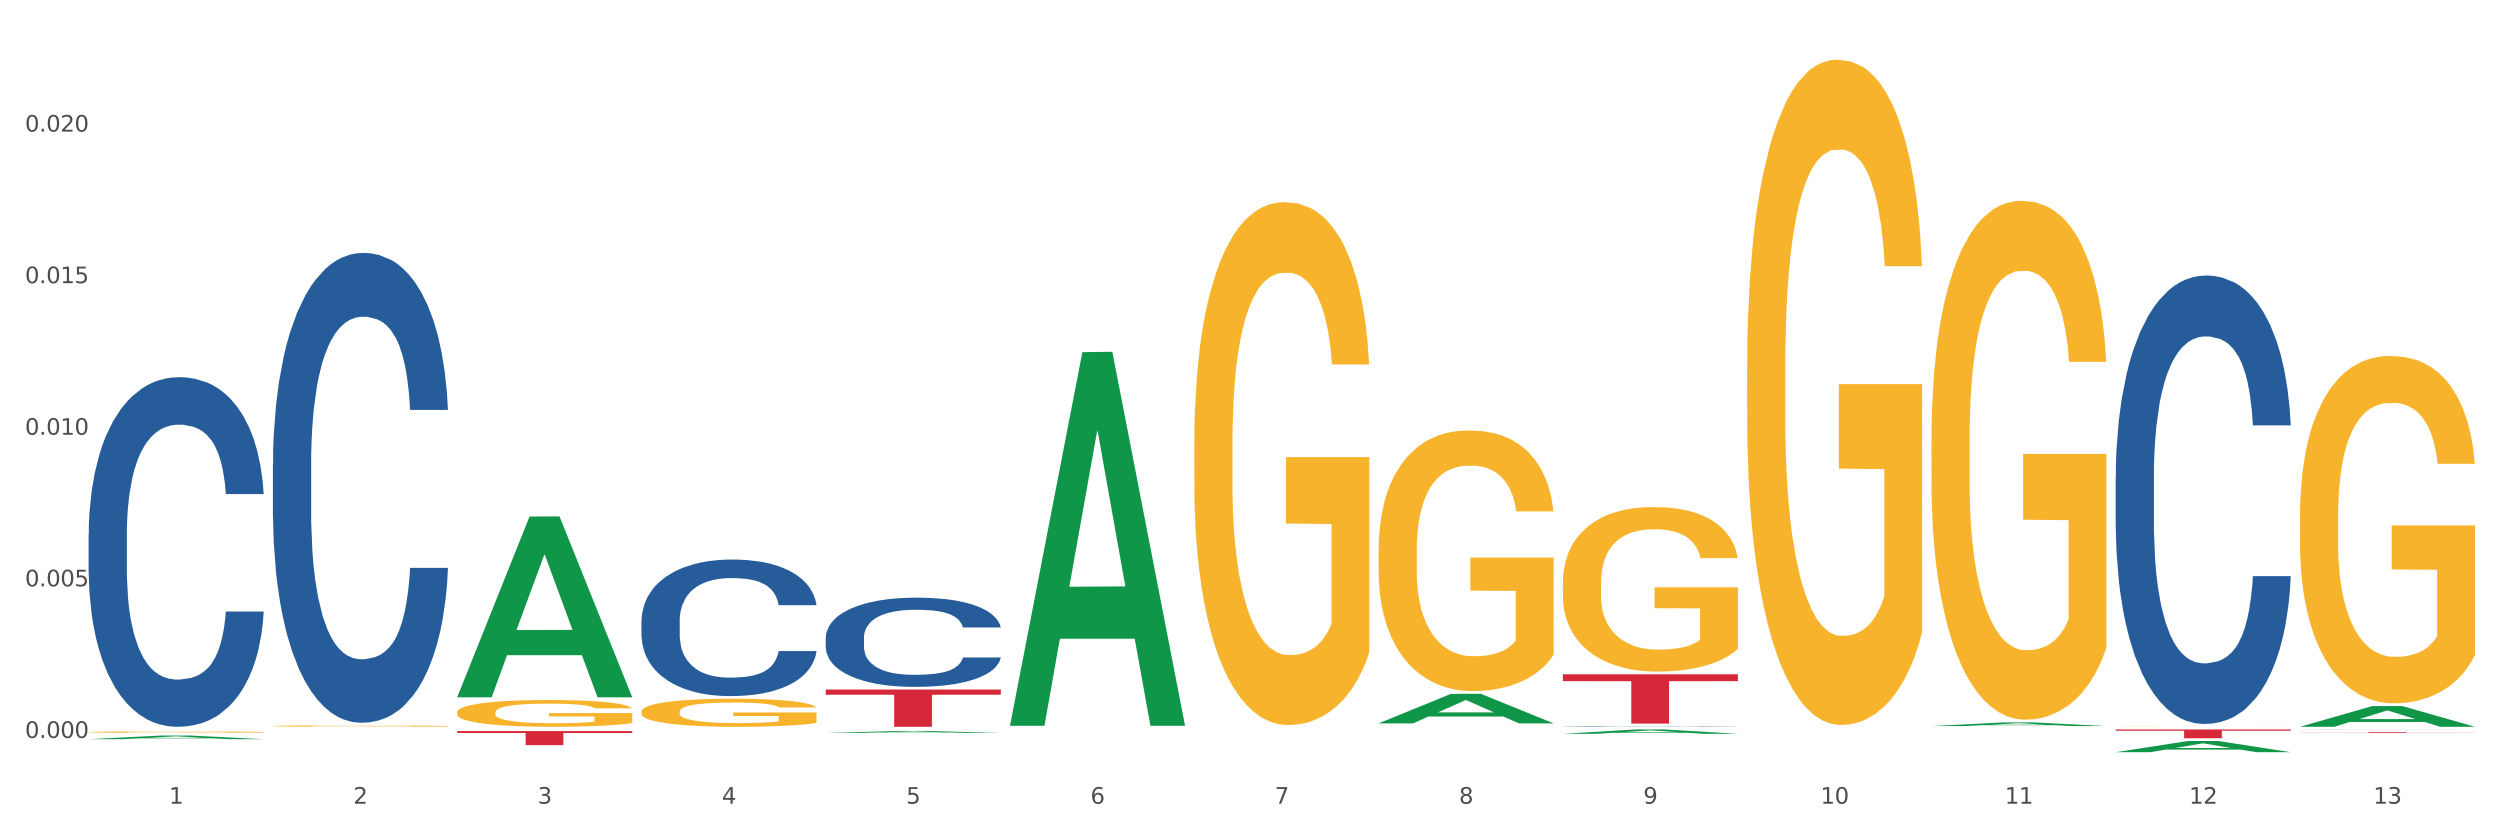
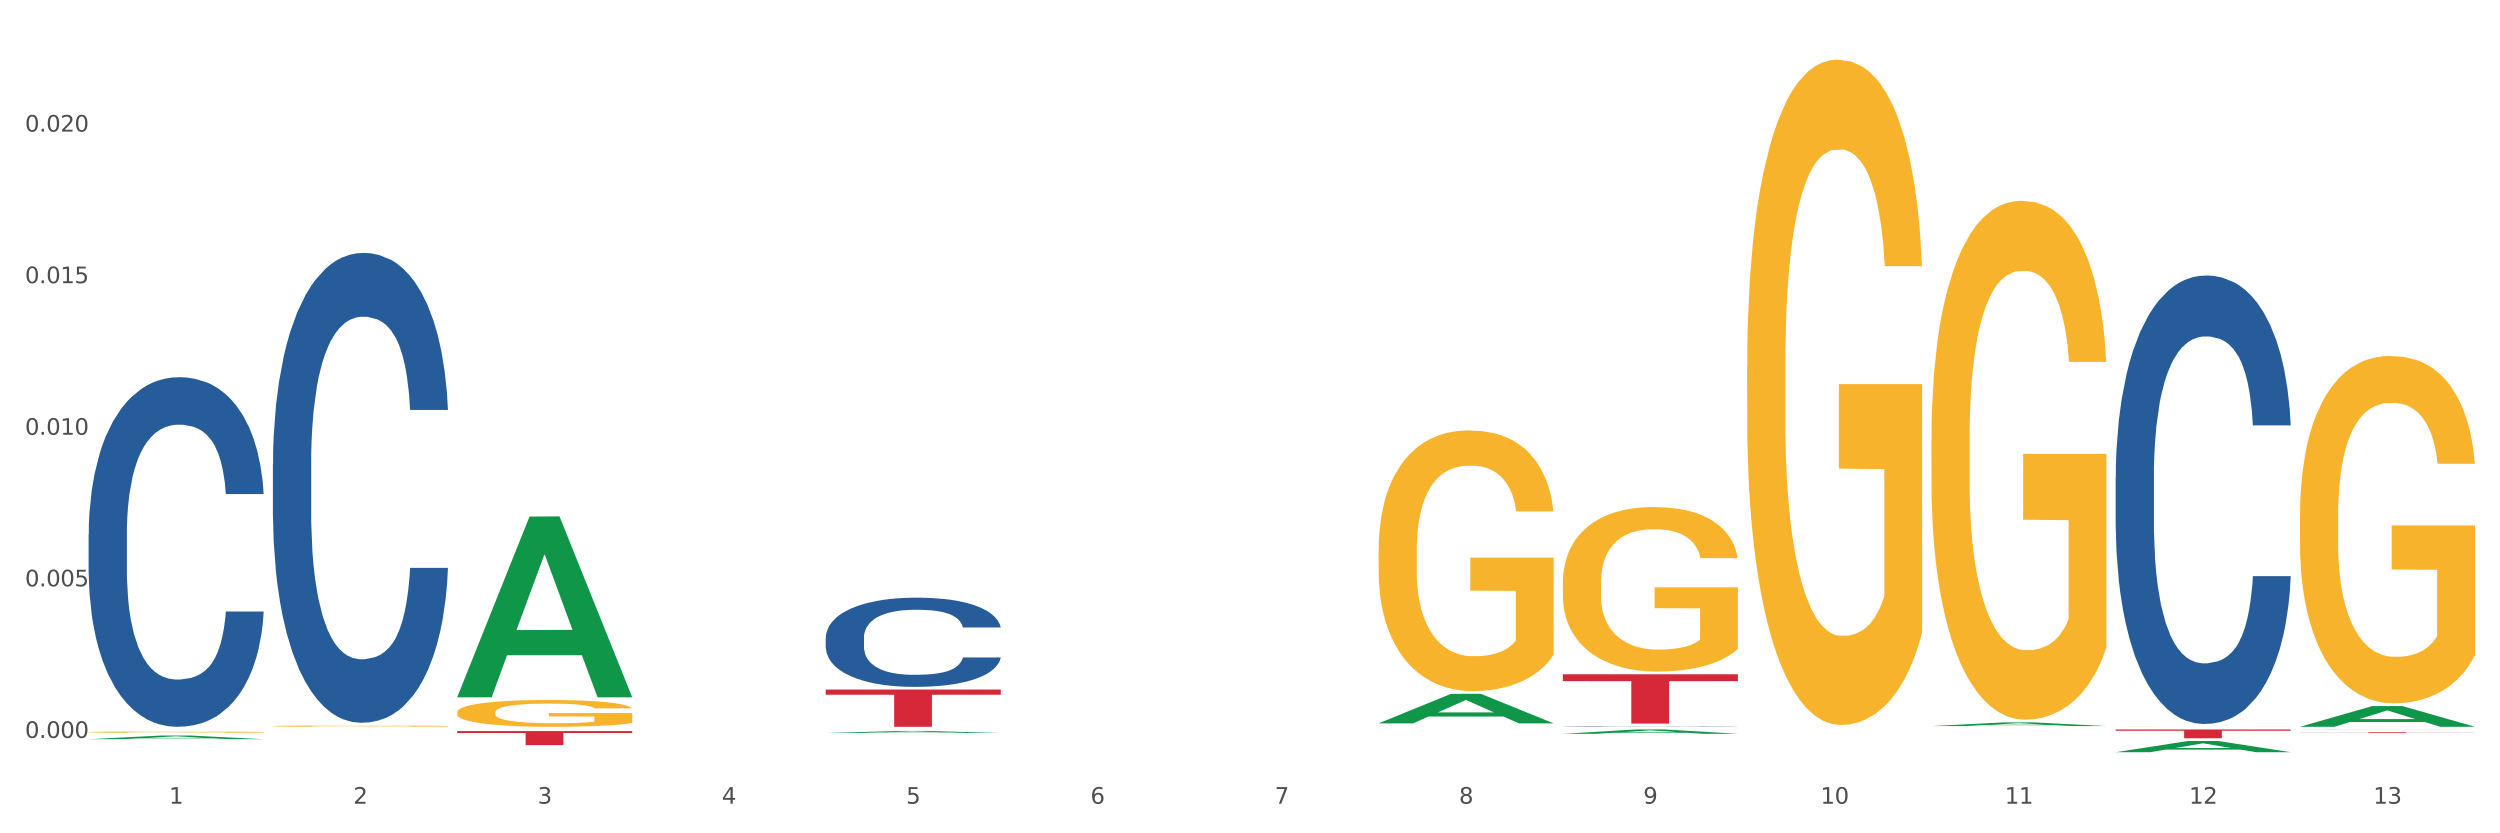
<svg xmlns="http://www.w3.org/2000/svg" xmlns:xlink="http://www.w3.org/1999/xlink" width="1080pt" height="360pt" viewBox="0 0 1080 360" version="1.1">
  <rect x="0" y="0" width="1080" height="360" fill="#333333" stroke="none" />
  <defs>
    <style type="text/css">*{stroke-linejoin: round; stroke-linecap: butt}</style>
  </defs>
  <g id="figure_1">
    <g id="patch_1">
      <path d="M 0 360  L 1080 360  L 1080 0  L 0 0  z " style="fill: #ffffff; stroke: #ffffff; stroke-linejoin: miter" />
    </g>
    <g id="axes_1">
      <g id="matplotlib.axis_1">
        <g id="xtick_1">
          <g id="text_1">
            <g style="fill: #4d4d4d" transform="translate(73.043 347.204) scale(0.096 -0.096)">
              <defs>
                <path id="DejaVuSans-31" d="M 794 531  L 1825 531  L 1825 4091  L 703 3866  L 703 4441  L 1819 4666  L 2450 4666  L 2450 531  L 3481 531  L 3481 0  L 794 0  L 794 531  z " transform="scale(0.016)" />
              </defs>
              <use xlink:href="#DejaVuSans-31" />
            </g>
          </g>
        </g>
        <g id="xtick_2">
          <g id="text_2">
            <g style="fill: #4d4d4d" transform="translate(152.65 347.204) scale(0.096 -0.096)">
              <defs>
                <path id="DejaVuSans-32" d="M 1228 531  L 3431 531  L 3431 0  L 469 0  L 469 531  Q 828 903 1448 1529  Q 2069 2156 2228 2338  Q 2531 2678 2651 2914  Q 2772 3150 2772 3378  Q 2772 3750 2511 3984  Q 2250 4219 1831 4219  Q 1534 4219 1204 4116  Q 875 4013 500 3803  L 500 4441  Q 881 4594 1212 4672  Q 1544 4750 1819 4750  Q 2544 4750 2975 4387  Q 3406 4025 3406 3419  Q 3406 3131 3298 2873  Q 3191 2616 2906 2266  Q 2828 2175 2409 1742  Q 1991 1309 1228 531  z " transform="scale(0.016)" />
              </defs>
              <use xlink:href="#DejaVuSans-32" />
            </g>
          </g>
        </g>
        <g id="xtick_3">
          <g id="text_3">
            <g style="fill: #4d4d4d" transform="translate(232.258 347.204) scale(0.096 -0.096)">
              <defs>
                <path id="DejaVuSans-33" d="M 2597 2516  Q 3050 2419 3304 2112  Q 3559 1806 3559 1356  Q 3559 666 3084 287  Q 2609 -91 1734 -91  Q 1441 -91 1130 -33  Q 819 25 488 141  L 488 750  Q 750 597 1062 519  Q 1375 441 1716 441  Q 2309 441 2620 675  Q 2931 909 2931 1356  Q 2931 1769 2642 2001  Q 2353 2234 1838 2234  L 1294 2234  L 1294 2753  L 1863 2753  Q 2328 2753 2575 2939  Q 2822 3125 2822 3475  Q 2822 3834 2567 4026  Q 2313 4219 1838 4219  Q 1578 4219 1281 4162  Q 984 4106 628 3988  L 628 4550  Q 988 4650 1302 4700  Q 1616 4750 1894 4750  Q 2613 4750 3031 4423  Q 3450 4097 3450 3541  Q 3450 3153 3228 2886  Q 3006 2619 2597 2516  z " transform="scale(0.016)" />
              </defs>
              <use xlink:href="#DejaVuSans-33" />
            </g>
          </g>
        </g>
        <g id="xtick_4">
          <g id="text_4">
            <g style="fill: #4d4d4d" transform="translate(311.865 347.204) scale(0.096 -0.096)">
              <defs>
                <path id="DejaVuSans-34" d="M 2419 4116  L 825 1625  L 2419 1625  L 2419 4116  z M 2253 4666  L 3047 4666  L 3047 1625  L 3713 1625  L 3713 1100  L 3047 1100  L 3047 0  L 2419 0  L 2419 1100  L 313 1100  L 313 1709  L 2253 4666  z " transform="scale(0.016)" />
              </defs>
              <use xlink:href="#DejaVuSans-34" />
            </g>
          </g>
        </g>
        <g id="xtick_5">
          <g id="text_5">
            <g style="fill: #4d4d4d" transform="translate(391.473 347.204) scale(0.096 -0.096)">
              <defs>
                <path id="DejaVuSans-35" d="M 691 4666  L 3169 4666  L 3169 4134  L 1269 4134  L 1269 2991  Q 1406 3038 1543 3061  Q 1681 3084 1819 3084  Q 2600 3084 3056 2656  Q 3513 2228 3513 1497  Q 3513 744 3044 326  Q 2575 -91 1722 -91  Q 1428 -91 1123 -41  Q 819 9 494 109  L 494 744  Q 775 591 1075 516  Q 1375 441 1709 441  Q 2250 441 2565 725  Q 2881 1009 2881 1497  Q 2881 1984 2565 2268  Q 2250 2553 1709 2553  Q 1456 2553 1204 2497  Q 953 2441 691 2322  L 691 4666  z " transform="scale(0.016)" />
              </defs>
              <use xlink:href="#DejaVuSans-35" />
            </g>
          </g>
        </g>
        <g id="xtick_6">
          <g id="text_6">
            <g style="fill: #4d4d4d" transform="translate(471.08 347.204) scale(0.096 -0.096)">
              <defs>
                <path id="DejaVuSans-36" d="M 2113 2584  Q 1688 2584 1439 2293  Q 1191 2003 1191 1497  Q 1191 994 1439 701  Q 1688 409 2113 409  Q 2538 409 2786 701  Q 3034 994 3034 1497  Q 3034 2003 2786 2293  Q 2538 2584 2113 2584  z M 3366 4563  L 3366 3988  Q 3128 4100 2886 4159  Q 2644 4219 2406 4219  Q 1781 4219 1451 3797  Q 1122 3375 1075 2522  Q 1259 2794 1537 2939  Q 1816 3084 2150 3084  Q 2853 3084 3261 2657  Q 3669 2231 3669 1497  Q 3669 778 3244 343  Q 2819 -91 2113 -91  Q 1303 -91 875 529  Q 447 1150 447 2328  Q 447 3434 972 4092  Q 1497 4750 2381 4750  Q 2619 4750 2861 4703  Q 3103 4656 3366 4563  z " transform="scale(0.016)" />
              </defs>
              <use xlink:href="#DejaVuSans-36" />
            </g>
          </g>
        </g>
        <g id="xtick_7">
          <g id="text_7">
            <g style="fill: #4d4d4d" transform="translate(550.688 347.204) scale(0.096 -0.096)">
              <defs>
                <path id="DejaVuSans-37" d="M 525 4666  L 3525 4666  L 3525 4397  L 1831 0  L 1172 0  L 2766 4134  L 525 4134  L 525 4666  z " transform="scale(0.016)" />
              </defs>
              <use xlink:href="#DejaVuSans-37" />
            </g>
          </g>
        </g>
        <g id="xtick_8">
          <g id="text_8">
            <g style="fill: #4d4d4d" transform="translate(630.295 347.204) scale(0.096 -0.096)">
              <defs>
                <path id="DejaVuSans-38" d="M 2034 2216  Q 1584 2216 1326 1975  Q 1069 1734 1069 1313  Q 1069 891 1326 650  Q 1584 409 2034 409  Q 2484 409 2743 651  Q 3003 894 3003 1313  Q 3003 1734 2745 1975  Q 2488 2216 2034 2216  z M 1403 2484  Q 997 2584 770 2862  Q 544 3141 544 3541  Q 544 4100 942 4425  Q 1341 4750 2034 4750  Q 2731 4750 3128 4425  Q 3525 4100 3525 3541  Q 3525 3141 3298 2862  Q 3072 2584 2669 2484  Q 3125 2378 3379 2068  Q 3634 1759 3634 1313  Q 3634 634 3220 271  Q 2806 -91 2034 -91  Q 1263 -91 848 271  Q 434 634 434 1313  Q 434 1759 690 2068  Q 947 2378 1403 2484  z M 1172 3481  Q 1172 3119 1398 2916  Q 1625 2713 2034 2713  Q 2441 2713 2670 2916  Q 2900 3119 2900 3481  Q 2900 3844 2670 4047  Q 2441 4250 2034 4250  Q 1625 4250 1398 4047  Q 1172 3844 1172 3481  z " transform="scale(0.016)" />
              </defs>
              <use xlink:href="#DejaVuSans-38" />
            </g>
          </g>
        </g>
        <g id="xtick_9">
          <g id="text_9">
            <g style="fill: #4d4d4d" transform="translate(709.902 347.204) scale(0.096 -0.096)">
              <defs>
                <path id="DejaVuSans-39" d="M 703 97  L 703 672  Q 941 559 1184 500  Q 1428 441 1663 441  Q 2288 441 2617 861  Q 2947 1281 2994 2138  Q 2813 1869 2534 1725  Q 2256 1581 1919 1581  Q 1219 1581 811 2004  Q 403 2428 403 3163  Q 403 3881 828 4315  Q 1253 4750 1959 4750  Q 2769 4750 3195 4129  Q 3622 3509 3622 2328  Q 3622 1225 3098 567  Q 2575 -91 1691 -91  Q 1453 -91 1209 -44  Q 966 3 703 97  z M 1959 2075  Q 2384 2075 2632 2365  Q 2881 2656 2881 3163  Q 2881 3666 2632 3958  Q 2384 4250 1959 4250  Q 1534 4250 1286 3958  Q 1038 3666 1038 3163  Q 1038 2656 1286 2365  Q 1534 2075 1959 2075  z " transform="scale(0.016)" />
              </defs>
              <use xlink:href="#DejaVuSans-39" />
            </g>
          </g>
        </g>
        <g id="xtick_10">
          <g id="text_10">
            <g style="fill: #4d4d4d" transform="translate(786.456 347.204) scale(0.096 -0.096)">
              <defs>
                <path id="DejaVuSans-30" d="M 2034 4250  Q 1547 4250 1301 3770  Q 1056 3291 1056 2328  Q 1056 1369 1301 889  Q 1547 409 2034 409  Q 2525 409 2770 889  Q 3016 1369 3016 2328  Q 3016 3291 2770 3770  Q 2525 4250 2034 4250  z M 2034 4750  Q 2819 4750 3233 4129  Q 3647 3509 3647 2328  Q 3647 1150 3233 529  Q 2819 -91 2034 -91  Q 1250 -91 836 529  Q 422 1150 422 2328  Q 422 3509 836 4129  Q 1250 4750 2034 4750  z " transform="scale(0.016)" />
              </defs>
              <use xlink:href="#DejaVuSans-31" />
              <use xlink:href="#DejaVuSans-30" transform="translate(63.623 0)" />
            </g>
          </g>
        </g>
        <g id="xtick_11">
          <g id="text_11">
            <g style="fill: #4d4d4d" transform="translate(866.063 347.204) scale(0.096 -0.096)">
              <use xlink:href="#DejaVuSans-31" />
              <use xlink:href="#DejaVuSans-31" transform="translate(63.623 0)" />
            </g>
          </g>
        </g>
        <g id="xtick_12">
          <g id="text_12">
            <g style="fill: #4d4d4d" transform="translate(945.671 347.204) scale(0.096 -0.096)">
              <use xlink:href="#DejaVuSans-31" />
              <use xlink:href="#DejaVuSans-32" transform="translate(63.623 0)" />
            </g>
          </g>
        </g>
        <g id="xtick_13">
          <g id="text_13">
            <g style="fill: #4d4d4d" transform="translate(1025.278 347.204) scale(0.096 -0.096)">
              <use xlink:href="#DejaVuSans-31" />
              <use xlink:href="#DejaVuSans-33" transform="translate(63.623 0)" />
            </g>
          </g>
        </g>
        <g id="xtick_14" />
        <g id="xtick_15" />
        <g id="xtick_16" />
        <g id="xtick_17" />
        <g id="xtick_18" />
        <g id="xtick_19" />
        <g id="xtick_20" />
        <g id="xtick_21" />
        <g id="xtick_22" />
        <g id="xtick_23" />
        <g id="xtick_24" />
        <g id="xtick_25" />
      </g>
      <g id="matplotlib.axis_2">
        <g id="ytick_1">
          <g id="text_14">
            <g style="fill: #4d4d4d" transform="translate(10.8 318.784) scale(0.096 -0.096)">
              <defs>
                <path id="DejaVuSans-2e" d="M 684 794  L 1344 794  L 1344 0  L 684 0  L 684 794  z " transform="scale(0.016)" />
              </defs>
              <use xlink:href="#DejaVuSans-30" />
              <use xlink:href="#DejaVuSans-2e" transform="translate(63.623 0)" />
              <use xlink:href="#DejaVuSans-30" transform="translate(95.41 0)" />
              <use xlink:href="#DejaVuSans-30" transform="translate(159.033 0)" />
              <use xlink:href="#DejaVuSans-30" transform="translate(222.656 0)" />
            </g>
          </g>
        </g>
        <g id="ytick_2">
          <g id="text_15">
            <g style="fill: #4d4d4d" transform="translate(10.8 253.301) scale(0.096 -0.096)">
              <use xlink:href="#DejaVuSans-30" />
              <use xlink:href="#DejaVuSans-2e" transform="translate(63.623 0)" />
              <use xlink:href="#DejaVuSans-30" transform="translate(95.41 0)" />
              <use xlink:href="#DejaVuSans-30" transform="translate(159.033 0)" />
              <use xlink:href="#DejaVuSans-35" transform="translate(222.656 0)" />
            </g>
          </g>
        </g>
        <g id="ytick_3">
          <g id="text_16">
            <g style="fill: #4d4d4d" transform="translate(10.8 187.818) scale(0.096 -0.096)">
              <use xlink:href="#DejaVuSans-30" />
              <use xlink:href="#DejaVuSans-2e" transform="translate(63.623 0)" />
              <use xlink:href="#DejaVuSans-30" transform="translate(95.41 0)" />
              <use xlink:href="#DejaVuSans-31" transform="translate(159.033 0)" />
              <use xlink:href="#DejaVuSans-30" transform="translate(222.656 0)" />
            </g>
          </g>
        </g>
        <g id="ytick_4">
          <g id="text_17">
            <g style="fill: #4d4d4d" transform="translate(10.8 122.335) scale(0.096 -0.096)">
              <use xlink:href="#DejaVuSans-30" />
              <use xlink:href="#DejaVuSans-2e" transform="translate(63.623 0)" />
              <use xlink:href="#DejaVuSans-30" transform="translate(95.41 0)" />
              <use xlink:href="#DejaVuSans-31" transform="translate(159.033 0)" />
              <use xlink:href="#DejaVuSans-35" transform="translate(222.656 0)" />
            </g>
          </g>
        </g>
        <g id="ytick_5">
          <g id="text_18">
            <g style="fill: #4d4d4d" transform="translate(10.8 56.853) scale(0.096 -0.096)">
              <use xlink:href="#DejaVuSans-30" />
              <use xlink:href="#DejaVuSans-2e" transform="translate(63.623 0)" />
              <use xlink:href="#DejaVuSans-30" transform="translate(95.41 0)" />
              <use xlink:href="#DejaVuSans-32" transform="translate(159.033 0)" />
              <use xlink:href="#DejaVuSans-30" transform="translate(222.656 0)" />
            </g>
          </g>
        </g>
        <g id="ytick_6" />
        <g id="ytick_7" />
        <g id="ytick_8" />
        <g id="ytick_9" />
        <g id="ytick_10" />
      </g>
      <g id="PolyCollection_1">
        <path d="M 38.283 319.337  L 38.361 319.336  L 69.547 317.755  L 82.49 317.754  L 113.91 319.34  L 98.941 319.34  L 92.158 318.971  L 59.958 318.971  L 59.724 318.977  L 53.175 319.34  L 38.283 319.34  L 38.283 319.337  L 64.012 318.751  L 88.103 318.749  L 76.175 318.092  L 76.019 318.089  L 75.863 318.094  L 63.934 318.749  L 64.012 318.751  L 38.283 319.337  z " clip-path="url(#p4813ef73f2)" style="fill: #109648" />
        <path d="M 675.143 291.296  L 750.77 291.296  L 750.77 294.256  L 721.021 294.276  L 721.021 312.601  L 704.713 312.601  L 704.713 294.276  L 675.143 294.256  L 675.143 291.316  L 675.143 291.296  z " clip-path="url(#p4813ef73f2)" style="fill: #d62839" />
        <path d="M 356.713 297.89  L 432.34 297.89  L 432.34 300.126  L 402.591 300.141  L 402.591 313.979  L 386.283 313.979  L 386.283 300.141  L 356.713 300.126  L 356.713 297.905  L 356.713 297.89  z " clip-path="url(#p4813ef73f2)" style="fill: #d62839" />
        <path d="M 197.498 315.811  L 273.125 315.811  L 273.125 316.657  L 243.376 316.662  L 243.376 321.895  L 227.068 321.895  L 227.068 316.662  L 197.498 316.657  L 197.498 315.817  L 197.498 315.811  z " clip-path="url(#p4813ef73f2)" style="fill: #d62839" />
        <path d="M 117.89 313.666  L 117.98 313.666  L 117.98 313.646  L 118.158 313.63  L 119.051 313.59  L 120.391 313.557  L 121.373 313.54  L 122.355 313.525  L 123.516 313.511  L 124.944 313.496  L 127.534 313.474  L 129.141 313.463  L 131.105 313.452  L 134.677 313.435  L 137.266 313.425  L 139.945 313.417  L 144.32 313.407  L 147.177 313.403  L 150.213 313.4  L 153.874 313.398  L 156.642 313.397  L 162.713 313.399  L 167.892 313.404  L 170.392 313.407  L 173.606 313.414  L 175.303 313.418  L 178.071 313.427  L 180.928 313.438  L 182.892 313.447  L 185.839 313.465  L 188.071 313.483  L 190.125 313.506  L 191.196 313.521  L 192 313.535  L 192.714 313.552  L 193.428 313.578  L 177.356 313.578  L 176.731 313.559  L 175.749 313.542  L 174.321 313.525  L 173.071 313.514  L 170.928 313.501  L 168.963 313.492  L 166.91 313.486  L 164.41 313.481  L 162.445 313.478  L 159.677 313.476  L 154.231 313.476  L 150.57 313.481  L 148.07 313.486  L 146.463 313.491  L 145.034 313.496  L 143.427 313.504  L 141.552 313.515  L 140.213 313.525  L 138.873 313.538  L 137.802 313.55  L 136.82 313.565  L 136.016 313.581  L 135.391 313.598  L 134.855 313.618  L 134.409 313.651  L 134.409 313.724  L 134.587 313.74  L 135.034 313.762  L 135.57 313.779  L 136.462 313.798  L 137.266 313.812  L 138.784 313.831  L 140.48 313.847  L 141.82 313.857  L 143.159 313.865  L 145.481 313.877  L 148.07 313.886  L 150.302 313.892  L 153.338 313.898  L 155.392 313.9  L 157.177 313.901  L 161.552 313.901  L 164.678 313.899  L 168.16 313.895  L 170.838 313.891  L 173.071 313.885  L 175.571 313.875  L 177.178 313.866  L 177.178 313.755  L 157.534 313.755  L 157.534 313.681  L 193.518 313.681  L 193.518 313.898  L 192 313.909  L 190.303 313.919  L 188.517 313.928  L 185.839 313.939  L 182.624 313.95  L 179.767 313.957  L 176.731 313.963  L 173.16 313.969  L 168.517 313.975  L 165.66 313.977  L 162.088 313.978  L 157.892 313.979  L 154.231 313.978  L 150.659 313.975  L 146.909 313.97  L 143.248 313.963  L 140.48 313.957  L 137.712 313.948  L 134.766 313.937  L 132.444 313.926  L 130.659 313.917  L 128.694 313.905  L 126.551 313.889  L 124.944 313.874  L 123.516 313.859  L 121.998 313.84  L 120.926 313.824  L 119.855 313.803  L 119.23 313.788  L 118.516 313.764  L 117.98 313.73  L 117.89 313.666  z " clip-path="url(#p4813ef73f2)" style="fill: #f7b32b" />
        <path d="M 38.283 230.807  L 38.372 230.669  L 38.372 226.807  L 38.641 221.565  L 39.624 211.91  L 40.875 204.6  L 43.021 196.048  L 44.183 192.462  L 45.703 188.462  L 48.831 181.979  L 52.407 176.462  L 54.91 173.427  L 56.788 171.496  L 60.989 168.048  L 63.403 166.531  L 65.906 165.289  L 68.051 164.462  L 71.627 163.496  L 74.487 163.082  L 77.795 162.944  L 80.566 163.082  L 84.231 163.634  L 89.595 165.289  L 91.651 166.255  L 94.422 167.91  L 97.283 170.117  L 99.607 172.324  L 102.289 175.496  L 105.06 179.634  L 107.742 184.875  L 109.619 189.703  L 111.139 194.807  L 112.48 201.013  L 113.463 207.772  L 113.91 213.427  L 97.551 213.427  L 97.104 208.324  L 96.21 202.807  L 95.316 199.082  L 94.333 196.048  L 92.813 192.6  L 91.472 190.393  L 89.237 187.772  L 87.181 186.117  L 85.483 185.151  L 83.427 184.324  L 79.047 183.496  L 75.918 183.496  L 73.951 183.772  L 71.537 184.462  L 69.481 185.427  L 67.068 187.082  L 65.191 188.875  L 63.313 191.22  L 62.241 192.875  L 60.631 195.91  L 59.559 198.393  L 58.128 202.669  L 57.324 205.703  L 55.894 213.565  L 55.268 219.358  L 55 223.358  L 54.821 227.772  L 54.821 249.289  L 55.357 258.944  L 55.804 263.082  L 56.519 267.772  L 57.86 273.841  L 59.827 279.772  L 61.883 284.048  L 63.581 286.669  L 65.191 288.6  L 66.8 290.117  L 68.766 291.496  L 70.375 292.324  L 72.789 293.151  L 75.65 293.565  L 77.884 293.565  L 82.444 292.875  L 84.5 292.186  L 86.466 291.22  L 88.612 289.703  L 90.31 288.048  L 91.293 286.806  L 92.903 284.186  L 94.154 281.427  L 95.227 278.255  L 95.942 275.496  L 96.747 271.358  L 97.372 266.669  L 97.551 264.186  L 113.91 264.186  L 113.553 269.151  L 112.927 273.979  L 111.675 280.462  L 110.692 284.186  L 109.172 288.738  L 107.563 292.6  L 105.328 296.875  L 103.272 300.048  L 101.127 302.806  L 98.803 305.289  L 94.601 308.737  L 93.081 309.703  L 89.863 311.358  L 87.36 312.324  L 83.695 313.289  L 79.94 313.841  L 76.007 313.979  L 72.521 313.703  L 68.677 312.875  L 66.263 312.048  L 63.581 310.806  L 60.453 308.875  L 57.503 306.531  L 54.731 303.772  L 52.139 300.6  L 49.725 297.013  L 46.597 291.082  L 44.272 285.289  L 42.574 279.91  L 41.412 275.358  L 40.25 269.565  L 39.624 265.565  L 38.641 255.91  L 38.283 246.944  L 38.283 230.807  z " clip-path="url(#p4813ef73f2)" style="fill: #255c99" />
        <path d="M 117.89 200.456  L 117.98 200.271  L 117.98 195.08  L 118.248 188.036  L 119.231 175.059  L 120.483 165.234  L 122.628 153.74  L 123.79 148.921  L 125.31 143.545  L 128.439 134.832  L 132.015 127.417  L 134.518 123.338  L 136.395 120.743  L 140.597 116.108  L 143.01 114.069  L 145.513 112.401  L 147.659 111.289  L 151.234 109.991  L 154.095 109.435  L 157.403 109.249  L 160.174 109.435  L 163.839 110.176  L 169.203 112.401  L 171.259 113.698  L 174.03 115.923  L 176.89 118.889  L 179.215 121.855  L 181.896 126.119  L 184.668 131.68  L 187.349 138.725  L 189.227 145.213  L 190.746 152.072  L 192.087 160.414  L 193.071 169.498  L 193.518 177.098  L 177.159 177.098  L 176.712 170.239  L 175.818 162.824  L 174.924 157.819  L 173.94 153.74  L 172.421 149.106  L 171.08 146.14  L 168.845 142.618  L 166.789 140.393  L 165.09 139.095  L 163.034 137.983  L 158.654 136.871  L 155.525 136.871  L 153.559 137.242  L 151.145 138.169  L 149.089 139.466  L 146.675 141.691  L 144.798 144.101  L 142.921 147.252  L 141.848 149.477  L 140.239 153.555  L 139.166 156.892  L 137.736 162.639  L 136.931 166.717  L 135.501 177.284  L 134.875 185.07  L 134.607 190.446  L 134.428 196.378  L 134.428 225.297  L 134.965 238.273  L 135.412 243.835  L 136.127 250.138  L 137.468 258.294  L 139.434 266.266  L 141.49 272.013  L 143.189 275.535  L 144.798 278.13  L 146.407 280.169  L 148.374 282.023  L 149.983 283.135  L 152.396 284.248  L 155.257 284.804  L 157.492 284.804  L 162.051 283.877  L 164.107 282.95  L 166.074 281.652  L 168.219 279.613  L 169.918 277.389  L 170.901 275.72  L 172.51 272.198  L 173.762 268.49  L 174.834 264.227  L 175.549 260.519  L 176.354 254.958  L 176.98 248.655  L 177.159 245.318  L 193.518 245.318  L 193.16 251.992  L 192.534 258.48  L 191.283 267.193  L 190.299 272.198  L 188.78 278.315  L 187.171 283.506  L 184.936 289.253  L 182.88 293.517  L 180.734 297.224  L 178.41 300.561  L 174.209 305.195  L 172.689 306.493  L 169.471 308.718  L 166.968 310.015  L 163.303 311.313  L 159.548 312.054  L 155.615 312.24  L 152.128 311.869  L 148.284 310.757  L 145.871 309.645  L 143.189 307.976  L 140.06 305.381  L 137.11 302.229  L 134.339 298.522  L 131.747 294.258  L 129.333 289.438  L 126.204 281.467  L 123.88 273.681  L 122.181 266.451  L 121.019 260.334  L 119.857 252.548  L 119.231 247.172  L 118.248 234.195  L 117.89 222.145  L 117.89 200.456  z " clip-path="url(#p4813ef73f2)" style="fill: #255c99" />
-         <path d="M 277.105 268.222  L 277.195 268.168  L 277.195 266.659  L 277.463 264.612  L 278.446 260.841  L 279.698 257.985  L 281.843 254.645  L 283.005 253.244  L 284.525 251.682  L 287.654 249.15  L 291.23 246.995  L 293.733 245.81  L 295.61 245.056  L 299.811 243.709  L 302.225 243.116  L 304.728 242.631  L 306.874 242.308  L 310.449 241.931  L 313.31 241.769  L 316.618 241.715  L 319.389 241.769  L 323.054 241.985  L 328.417 242.631  L 330.474 243.008  L 333.245 243.655  L 336.105 244.517  L 338.43 245.379  L 341.111 246.618  L 343.883 248.234  L 346.564 250.281  L 348.442 252.167  L 349.961 254.16  L 351.302 256.585  L 352.286 259.225  L 352.733 261.433  L 336.374 261.433  L 335.927 259.44  L 335.033 257.285  L 334.139 255.83  L 333.155 254.645  L 331.636 253.298  L 330.295 252.436  L 328.06 251.413  L 326.004 250.766  L 324.305 250.389  L 322.249 250.066  L 317.869 249.743  L 314.74 249.743  L 312.774 249.85  L 310.36 250.12  L 308.304 250.497  L 305.89 251.143  L 304.013 251.844  L 302.136 252.76  L 301.063 253.406  L 299.454 254.591  L 298.381 255.561  L 296.951 257.231  L 296.146 258.416  L 294.716 261.487  L 294.09 263.75  L 293.822 265.312  L 293.643 267.036  L 293.643 275.441  L 294.18 279.212  L 294.627 280.828  L 295.342 282.66  L 296.683 285.03  L 298.649 287.347  L 300.705 289.017  L 302.404 290.041  L 304.013 290.795  L 305.622 291.388  L 307.589 291.926  L 309.198 292.25  L 311.611 292.573  L 314.472 292.734  L 316.707 292.734  L 321.266 292.465  L 323.322 292.196  L 325.289 291.819  L 327.434 291.226  L 329.133 290.579  L 330.116 290.095  L 331.725 289.071  L 332.977 287.993  L 334.049 286.754  L 334.764 285.677  L 335.569 284.061  L 336.195 282.229  L 336.374 281.259  L 352.733 281.259  L 352.375 283.199  L 351.749 285.084  L 350.498 287.616  L 349.514 289.071  L 347.995 290.849  L 346.386 292.357  L 344.151 294.027  L 342.095 295.266  L 339.949 296.344  L 337.625 297.314  L 333.424 298.661  L 331.904 299.038  L 328.686 299.684  L 326.183 300.061  L 322.517 300.438  L 318.763 300.654  L 314.83 300.708  L 311.343 300.6  L 307.499 300.277  L 305.086 299.954  L 302.404 299.469  L 299.275 298.714  L 296.325 297.799  L 293.554 296.721  L 290.962 295.482  L 288.548 294.081  L 285.419 291.765  L 283.095 289.502  L 281.396 287.401  L 280.234 285.623  L 279.072 283.36  L 278.446 281.798  L 277.463 278.027  L 277.105 274.525  L 277.105 268.222  z " clip-path="url(#p4813ef73f2)" style="fill: #255c99" />
        <path d="M 356.713 275.505  L 356.802 275.47  L 356.802 274.484  L 357.071 273.146  L 358.054 270.682  L 359.305 268.816  L 361.451 266.634  L 362.613 265.718  L 364.133 264.697  L 367.261 263.043  L 370.837 261.635  L 373.34 260.86  L 375.217 260.367  L 379.419 259.487  L 381.833 259.1  L 384.336 258.783  L 386.481 258.572  L 390.057 258.326  L 392.917 258.22  L 396.225 258.185  L 398.996 258.22  L 402.661 258.361  L 408.025 258.783  L 410.081 259.03  L 412.852 259.452  L 415.713 260.015  L 418.037 260.579  L 420.719 261.388  L 423.49 262.444  L 426.172 263.782  L 428.049 265.014  L 429.569 266.317  L 430.91 267.901  L 431.893 269.626  L 432.34 271.069  L 415.981 271.069  L 415.534 269.767  L 414.64 268.359  L 413.746 267.408  L 412.763 266.634  L 411.243 265.754  L 409.902 265.19  L 407.667 264.521  L 405.611 264.099  L 403.913 263.853  L 401.857 263.641  L 397.477 263.43  L 394.348 263.43  L 392.381 263.501  L 389.967 263.677  L 387.911 263.923  L 385.498 264.345  L 383.62 264.803  L 381.743 265.402  L 380.67 265.824  L 379.061 266.598  L 377.989 267.232  L 376.558 268.323  L 375.754 269.098  L 374.324 271.104  L 373.698 272.583  L 373.43 273.604  L 373.251 274.73  L 373.251 280.222  L 373.787 282.686  L 374.234 283.742  L 374.949 284.939  L 376.29 286.488  L 378.257 288.002  L 380.313 289.093  L 382.011 289.762  L 383.62 290.255  L 385.23 290.642  L 387.196 290.994  L 388.805 291.205  L 391.219 291.417  L 394.08 291.522  L 396.314 291.522  L 400.873 291.346  L 402.93 291.17  L 404.896 290.924  L 407.042 290.536  L 408.74 290.114  L 409.723 289.797  L 411.333 289.128  L 412.584 288.424  L 413.657 287.615  L 414.372 286.911  L 415.176 285.854  L 415.802 284.658  L 415.981 284.024  L 432.34 284.024  L 431.983 285.291  L 431.357 286.523  L 430.105 288.178  L 429.122 289.128  L 427.602 290.29  L 425.993 291.276  L 423.758 292.367  L 421.702 293.177  L 419.557 293.881  L 417.233 294.514  L 413.031 295.395  L 411.511 295.641  L 408.293 296.063  L 405.79 296.31  L 402.125 296.556  L 398.37 296.697  L 394.437 296.732  L 390.951 296.662  L 387.107 296.451  L 384.693 296.239  L 382.011 295.923  L 378.883 295.43  L 375.933 294.831  L 373.161 294.127  L 370.569 293.318  L 368.155 292.402  L 365.027 290.889  L 362.702 289.41  L 361.004 288.037  L 359.842 286.875  L 358.68 285.397  L 358.054 284.376  L 357.071 281.912  L 356.713 279.624  L 356.713 275.505  z " clip-path="url(#p4813ef73f2)" style="fill: #255c99" />
        <path d="M 675.143 313.858  L 675.232 313.857  L 675.232 313.852  L 675.5 313.844  L 676.484 313.83  L 677.735 313.819  L 679.881 313.807  L 681.043 313.802  L 682.563 313.796  L 685.691 313.786  L 689.267 313.778  L 691.77 313.774  L 693.647 313.771  L 697.849 313.766  L 700.263 313.764  L 702.766 313.762  L 704.911 313.761  L 708.487 313.759  L 711.347 313.759  L 714.655 313.759  L 717.426 313.759  L 721.091 313.76  L 726.455 313.762  L 728.511 313.763  L 731.282 313.766  L 734.143 313.769  L 736.467 313.772  L 739.149 313.777  L 741.92 313.783  L 744.602 313.791  L 746.479 313.798  L 747.999 313.805  L 749.34 313.814  L 750.323 313.824  L 750.77 313.832  L 734.411 313.832  L 733.964 313.825  L 733.07 313.817  L 732.176 313.811  L 731.193 313.807  L 729.673 313.802  L 728.332 313.799  L 726.097 313.795  L 724.041 313.792  L 722.343 313.791  L 720.287 313.79  L 715.906 313.789  L 712.778 313.789  L 710.811 313.789  L 708.397 313.79  L 706.341 313.791  L 703.928 313.794  L 702.05 313.796  L 700.173 313.8  L 699.1 313.802  L 697.491 313.807  L 696.419 313.81  L 694.988 313.817  L 694.184 313.821  L 692.753 313.832  L 692.128 313.841  L 691.86 313.847  L 691.681 313.853  L 691.681 313.885  L 692.217 313.899  L 692.664 313.905  L 693.379 313.911  L 694.72 313.92  L 696.687 313.929  L 698.743 313.935  L 700.441 313.939  L 702.05 313.942  L 703.66 313.944  L 705.626 313.946  L 707.235 313.947  L 709.649 313.948  L 712.51 313.949  L 714.744 313.949  L 719.303 313.948  L 721.359 313.947  L 723.326 313.946  L 725.472 313.943  L 727.17 313.941  L 728.153 313.939  L 729.763 313.935  L 731.014 313.931  L 732.087 313.927  L 732.802 313.923  L 733.606 313.917  L 734.232 313.91  L 734.411 313.906  L 750.77 313.906  L 750.412 313.913  L 749.787 313.921  L 748.535 313.93  L 747.552 313.935  L 746.032 313.942  L 744.423 313.948  L 742.188 313.954  L 740.132 313.959  L 737.987 313.963  L 735.662 313.966  L 731.461 313.971  L 729.941 313.973  L 726.723 313.975  L 724.22 313.976  L 720.555 313.978  L 716.8 313.979  L 712.867 313.979  L 709.381 313.978  L 705.537 313.977  L 703.123 313.976  L 700.441 313.974  L 697.313 313.971  L 694.363 313.968  L 691.591 313.964  L 688.999 313.959  L 686.585 313.954  L 683.457 313.945  L 681.132 313.937  L 679.434 313.929  L 678.272 313.923  L 677.11 313.914  L 676.484 313.908  L 675.5 313.894  L 675.143 313.881  L 675.143 313.858  z " clip-path="url(#p4813ef73f2)" style="fill: #255c99" />
        <path d="M 913.965 315.136  L 989.593 315.136  L 989.593 315.666  L 959.843 315.669  L 959.843 318.945  L 943.535 318.945  L 943.535 315.669  L 913.965 315.666  L 913.965 315.14  L 913.965 315.136  z " clip-path="url(#p4813ef73f2)" style="fill: #d62839" />
        <path d="M 913.965 206.065  L 914.055 205.888  L 914.055 200.934  L 914.323 194.21  L 915.306 181.825  L 916.558 172.448  L 918.703 161.478  L 919.865 156.878  L 921.385 151.747  L 924.514 143.431  L 928.09 136.354  L 930.593 132.461  L 932.47 129.984  L 936.671 125.561  L 939.085 123.615  L 941.588 122.022  L 943.734 120.961  L 947.309 119.722  L 950.17 119.191  L 953.477 119.014  L 956.249 119.191  L 959.914 119.899  L 965.277 122.022  L 967.333 123.261  L 970.105 125.384  L 972.965 128.215  L 975.29 131.046  L 977.971 135.115  L 980.743 140.423  L 983.424 147.147  L 985.302 153.339  L 986.821 159.886  L 988.162 167.848  L 989.146 176.517  L 989.593 183.771  L 973.233 183.771  L 972.786 177.225  L 971.893 170.148  L 970.999 165.37  L 970.015 161.478  L 968.496 157.055  L 967.155 154.224  L 964.92 150.862  L 962.864 148.739  L 961.165 147.5  L 959.109 146.439  L 954.729 145.377  L 951.6 145.377  L 949.634 145.731  L 947.22 146.616  L 945.164 147.854  L 942.75 149.977  L 940.873 152.278  L 938.996 155.285  L 937.923 157.409  L 936.314 161.301  L 935.241 164.486  L 933.811 169.971  L 933.006 173.863  L 931.576 183.948  L 930.95 191.379  L 930.682 196.51  L 930.503 202.172  L 930.503 229.773  L 931.04 242.159  L 931.487 247.467  L 932.202 253.482  L 933.543 261.267  L 935.509 268.875  L 937.565 274.36  L 939.264 277.722  L 940.873 280.199  L 942.482 282.145  L 944.449 283.914  L 946.058 284.976  L 948.471 286.038  L 951.332 286.568  L 953.567 286.568  L 958.126 285.684  L 960.182 284.799  L 962.149 283.561  L 964.294 281.614  L 965.993 279.491  L 966.976 277.899  L 968.585 274.537  L 969.836 270.998  L 970.909 266.929  L 971.624 263.39  L 972.429 258.083  L 973.055 252.067  L 973.233 248.882  L 989.593 248.882  L 989.235 255.252  L 988.609 261.444  L 987.358 269.76  L 986.374 274.537  L 984.855 280.376  L 983.246 285.33  L 981.011 290.815  L 978.955 294.884  L 976.809 298.423  L 974.485 301.608  L 970.283 306.031  L 968.764 307.269  L 965.546 309.393  L 963.043 310.631  L 959.377 311.87  L 955.623 312.577  L 951.69 312.754  L 948.203 312.4  L 944.359 311.339  L 941.946 310.277  L 939.264 308.685  L 936.135 306.208  L 933.185 303.2  L 930.414 299.661  L 927.821 295.592  L 925.408 290.992  L 922.279 283.384  L 919.955 275.953  L 918.256 269.052  L 917.094 263.214  L 915.932 255.782  L 915.306 250.651  L 914.323 238.266  L 913.965 226.766  L 913.965 206.065  z " clip-path="url(#p4813ef73f2)" style="fill: #255c99" />
        <path d="M 993.573 223.121  L 993.662 222.984  L 993.662 218.05  L 993.841 213.801  L 994.734 203.521  L 996.073 195.023  L 997.055 190.499  L 998.037 186.799  L 999.198 183.098  L 1000.627 179.26  L 1003.216 173.64  L 1004.823 170.762  L 1006.788 167.747  L 1010.359 163.36  L 1012.948 160.893  L 1015.627 158.837  L 1020.002 156.37  L 1022.859 155.274  L 1025.895 154.451  L 1029.556 153.903  L 1032.324 153.766  L 1038.396 154.177  L 1043.574 155.411  L 1046.074 156.37  L 1049.289 158.015  L 1050.985 159.111  L 1053.753 161.305  L 1056.61 164.183  L 1058.575 166.65  L 1061.521 171.31  L 1063.753 175.97  L 1065.807 181.727  L 1066.879 185.702  L 1067.682 189.403  L 1068.396 193.652  L 1069.111 200.368  L 1053.039 200.368  L 1052.414 195.571  L 1051.432 191.048  L 1050.003 186.662  L 1048.753 183.92  L 1046.61 180.494  L 1044.646 178.301  L 1042.592 176.656  L 1040.092 175.285  L 1038.128 174.6  L 1035.36 174.052  L 1029.913 174.189  L 1026.252 175.285  L 1023.752 176.656  L 1022.145 177.889  L 1020.717 179.26  L 1019.109 181.179  L 1017.234 184.057  L 1015.895 186.662  L 1014.556 189.951  L 1013.484 193.241  L 1012.502 197.079  L 1011.698 201.191  L 1011.073 205.44  L 1010.538 210.648  L 1010.091 219.283  L 1010.091 238.061  L 1010.27 242.31  L 1010.716 247.93  L 1011.252 252.179  L 1012.145 257.25  L 1012.948 260.677  L 1014.466 265.611  L 1016.163 269.723  L 1017.502 272.327  L 1018.841 274.52  L 1021.163 277.536  L 1023.752 280.003  L 1025.985 281.511  L 1029.02 282.881  L 1031.074 283.43  L 1032.86 283.704  L 1037.235 283.704  L 1040.36 283.293  L 1043.842 282.333  L 1046.521 281.1  L 1048.753 279.592  L 1051.253 277.125  L 1052.86 274.795  L 1052.86 246.148  L 1033.217 246.011  L 1033.217 226.959  L 1069.2 226.959  L 1069.2 282.881  L 1067.682 285.76  L 1065.986 288.364  L 1064.2 290.694  L 1061.521 293.573  L 1058.307 296.314  L 1055.45 298.233  L 1052.414 299.878  L 1048.842 301.385  L 1044.199 302.756  L 1041.342 303.304  L 1037.771 303.715  L 1033.574 303.852  L 1029.913 303.578  L 1026.342 302.893  L 1022.592 301.659  L 1018.931 299.878  L 1016.163 298.096  L 1013.395 295.903  L 1010.448 293.024  L 1008.127 290.283  L 1006.341 287.816  L 1004.377 284.663  L 1002.234 280.551  L 1000.627 276.851  L 999.198 273.013  L 997.68 268.078  L 996.609 263.829  L 995.537 258.484  L 994.912 254.509  L 994.198 248.341  L 993.662 239.706  L 993.573 223.121  z " clip-path="url(#p4813ef73f2)" style="fill: #f7b32b" />
        <path d="M 913.965 313.943  L 914.055 313.943  L 914.055 313.941  L 914.233 313.939  L 915.126 313.934  L 916.465 313.93  L 917.448 313.928  L 918.43 313.927  L 919.591 313.925  L 921.019 313.923  L 923.609 313.921  L 925.216 313.919  L 927.18 313.918  L 930.752 313.916  L 933.341 313.915  L 936.02 313.914  L 940.395 313.913  L 943.252 313.912  L 946.288 313.912  L 949.949 313.912  L 952.716 313.912  L 958.788 313.912  L 963.967 313.913  L 966.467 313.913  L 969.681 313.914  L 971.378 313.914  L 974.146 313.915  L 977.003 313.916  L 978.967 313.918  L 981.914 313.92  L 984.146 313.922  L 986.2 313.924  L 987.271 313.926  L 988.075 313.928  L 988.789 313.93  L 989.503 313.933  L 973.431 313.933  L 972.806 313.93  L 971.824 313.928  L 970.396 313.926  L 969.146 313.925  L 967.003 313.924  L 965.038 313.923  L 962.985 313.922  L 960.485 313.921  L 958.52 313.921  L 955.752 313.921  L 950.306 313.921  L 946.645 313.921  L 944.145 313.922  L 942.538 313.923  L 941.109 313.923  L 939.502 313.924  L 937.627 313.925  L 936.287 313.926  L 934.948 313.928  L 933.877 313.929  L 932.894 313.931  L 932.091 313.933  L 931.466 313.935  L 930.93 313.937  L 930.484 313.941  L 930.484 313.949  L 930.662 313.951  L 931.109 313.954  L 931.644 313.956  L 932.537 313.958  L 933.341 313.96  L 934.859 313.962  L 936.555 313.964  L 937.895 313.965  L 939.234 313.966  L 941.555 313.967  L 944.145 313.968  L 946.377 313.969  L 949.413 313.969  L 951.466 313.97  L 953.252 313.97  L 957.627 313.97  L 960.752 313.97  L 964.235 313.969  L 966.913 313.969  L 969.146 313.968  L 971.646 313.967  L 973.253 313.966  L 973.253 313.953  L 953.609 313.953  L 953.609 313.945  L 989.593 313.945  L 989.593 313.969  L 988.075 313.971  L 986.378 313.972  L 984.592 313.973  L 981.914 313.974  L 978.699 313.975  L 975.842 313.976  L 972.806 313.977  L 969.235 313.978  L 964.592 313.978  L 961.735 313.979  L 958.163 313.979  L 953.967 313.979  L 950.306 313.979  L 946.734 313.978  L 942.984 313.978  L 939.323 313.977  L 936.555 313.976  L 933.787 313.975  L 930.841 313.974  L 928.519 313.973  L 926.734 313.972  L 924.769 313.97  L 922.626 313.968  L 921.019 313.967  L 919.591 313.965  L 918.073 313.963  L 917.001 313.961  L 915.93 313.959  L 915.305 313.957  L 914.59 313.954  L 914.055 313.95  L 913.965 313.943  z " clip-path="url(#p4813ef73f2)" style="fill: #f7b32b" />
        <path d="M 834.358 190.324  L 834.447 190.12  L 834.447 182.749  L 834.626 176.402  L 835.519 161.047  L 836.858 148.353  L 837.84 141.597  L 838.822 136.069  L 839.983 130.541  L 841.412 124.808  L 844.001 116.414  L 845.608 112.114  L 847.573 107.61  L 851.144 101.059  L 853.733 97.373  L 856.412 94.302  L 860.787 90.617  L 863.644 88.979  L 866.68 87.751  L 870.341 86.932  L 873.109 86.727  L 879.181 87.341  L 884.359 89.184  L 886.859 90.617  L 890.074 93.074  L 891.77 94.712  L 894.538 97.987  L 897.395 102.287  L 899.36 105.972  L 902.306 112.933  L 904.538 119.894  L 906.592 128.493  L 907.664 134.431  L 908.467 139.959  L 909.181 146.306  L 909.896 156.338  L 893.824 156.338  L 893.199 149.172  L 892.217 142.416  L 890.788 135.864  L 889.538 131.769  L 887.395 126.651  L 885.431 123.375  L 883.377 120.918  L 880.877 118.871  L 878.913 117.847  L 876.145 117.028  L 870.698 117.233  L 867.037 118.871  L 864.537 120.918  L 862.93 122.761  L 861.502 124.808  L 859.894 127.675  L 858.019 131.974  L 856.68 135.864  L 855.341 140.778  L 854.269 145.691  L 853.287 151.424  L 852.483 157.566  L 851.858 163.913  L 851.323 171.693  L 850.876 184.592  L 850.876 212.641  L 851.055 218.988  L 851.501 227.382  L 852.037 233.729  L 852.93 241.304  L 853.733 246.423  L 855.251 253.793  L 856.948 259.935  L 858.287 263.825  L 859.626 267.101  L 861.948 271.605  L 864.537 275.291  L 866.77 277.543  L 869.805 279.59  L 871.859 280.409  L 873.645 280.819  L 878.02 280.819  L 881.145 280.204  L 884.627 278.771  L 887.306 276.929  L 889.538 274.676  L 892.038 270.991  L 893.645 267.511  L 893.645 224.72  L 874.002 224.516  L 874.002 196.057  L 909.985 196.057  L 909.985 279.59  L 908.467 283.89  L 906.771 287.78  L 904.985 291.26  L 902.306 295.56  L 899.092 299.655  L 896.235 302.521  L 893.199 304.978  L 889.627 307.23  L 884.984 309.277  L 882.127 310.096  L 878.556 310.71  L 874.359 310.915  L 870.698 310.506  L 867.127 309.482  L 863.377 307.639  L 859.716 304.978  L 856.948 302.316  L 854.18 299.04  L 851.233 294.741  L 848.912 290.646  L 847.126 286.961  L 845.162 282.252  L 843.019 276.11  L 841.412 270.582  L 839.983 264.849  L 838.465 257.478  L 837.394 251.132  L 836.322 243.147  L 835.697 237.209  L 834.983 227.996  L 834.447 215.098  L 834.358 190.324  z " clip-path="url(#p4813ef73f2)" style="fill: #f7b32b" />
        <path d="M 754.75 158.586  L 754.84 158.324  L 754.84 148.874  L 755.018 140.736  L 755.911 121.048  L 757.25 104.773  L 758.233 96.11  L 759.215 89.023  L 760.376 81.935  L 761.804 74.585  L 764.394 63.822  L 766.001 58.31  L 767.965 52.535  L 771.537 44.135  L 774.126 39.41  L 776.805 35.472  L 781.18 30.747  L 784.037 28.647  L 787.073 27.072  L 790.734 26.022  L 793.501 25.759  L 799.573 26.547  L 804.752 28.91  L 807.252 30.747  L 810.466 33.897  L 812.163 35.997  L 814.931 40.197  L 817.788 45.71  L 819.752 50.435  L 822.699 59.36  L 824.931 68.285  L 826.985 79.31  L 828.056 86.923  L 828.86 94.01  L 829.574 102.148  L 830.288 115.011  L 814.216 115.011  L 813.591 105.823  L 812.609 97.16  L 811.181 88.76  L 809.931 83.51  L 807.788 76.948  L 805.823 72.748  L 803.77 69.598  L 801.27 66.973  L 799.305 65.66  L 796.537 64.61  L 791.091 64.872  L 787.43 66.973  L 784.93 69.598  L 783.323 71.96  L 781.894 74.585  L 780.287 78.26  L 778.412 83.773  L 777.072 88.76  L 775.733 95.06  L 774.662 101.36  L 773.68 108.711  L 772.876 116.586  L 772.251 124.723  L 771.715 134.698  L 771.269 151.236  L 771.269 187.199  L 771.447 195.337  L 771.894 206.099  L 772.429 214.237  L 773.322 223.95  L 774.126 230.512  L 775.644 239.962  L 777.34 247.837  L 778.68 252.825  L 780.019 257.025  L 782.34 262.8  L 784.93 267.525  L 787.162 270.413  L 790.198 273.038  L 792.251 274.088  L 794.037 274.613  L 798.412 274.613  L 801.537 273.825  L 805.02 271.988  L 807.698 269.625  L 809.931 266.738  L 812.431 262.013  L 814.038 257.55  L 814.038 202.687  L 794.394 202.424  L 794.394 165.936  L 830.378 165.936  L 830.378 273.038  L 828.86 278.55  L 827.163 283.538  L 825.377 288  L 822.699 293.513  L 819.484 298.763  L 816.627 302.438  L 813.591 305.588  L 810.02 308.476  L 805.377 311.101  L 802.52 312.151  L 798.948 312.938  L 794.752 313.201  L 791.091 312.676  L 787.519 311.363  L 783.769 309.001  L 780.108 305.588  L 777.34 302.176  L 774.572 297.975  L 771.626 292.463  L 769.304 287.213  L 767.519 282.488  L 765.554 276.45  L 763.411 268.575  L 761.804 261.487  L 760.376 254.137  L 758.858 244.687  L 757.786 236.55  L 756.715 226.312  L 756.09 218.699  L 755.375 206.887  L 754.84 190.349  L 754.75 158.586  z " clip-path="url(#p4813ef73f2)" style="fill: #f7b32b" />
        <path d="M 675.143 251.9  L 675.232 251.835  L 675.232 249.498  L 675.411 247.485  L 676.304 242.616  L 677.643 238.591  L 678.625 236.448  L 679.607 234.696  L 680.768 232.943  L 682.197 231.125  L 684.786 228.463  L 686.393 227.1  L 688.358 225.672  L 691.929 223.594  L 694.518 222.426  L 697.197 221.452  L 701.572 220.283  L 704.429 219.764  L 707.465 219.374  L 711.126 219.115  L 713.894 219.05  L 719.966 219.244  L 725.144 219.829  L 727.644 220.283  L 730.859 221.062  L 732.555 221.582  L 735.323 222.62  L 738.18 223.984  L 740.145 225.152  L 743.091 227.36  L 745.323 229.567  L 747.377 232.294  L 748.449 234.176  L 749.252 235.929  L 749.966 237.942  L 750.681 241.123  L 734.609 241.123  L 733.984 238.851  L 733.002 236.708  L 731.573 234.631  L 730.323 233.332  L 728.18 231.709  L 726.216 230.67  L 724.162 229.891  L 721.662 229.242  L 719.698 228.918  L 716.93 228.658  L 711.483 228.723  L 707.822 229.242  L 705.322 229.891  L 703.715 230.476  L 702.287 231.125  L 700.679 232.034  L 698.804 233.397  L 697.465 234.631  L 696.126 236.189  L 695.054 237.747  L 694.072 239.565  L 693.268 241.512  L 692.643 243.525  L 692.108 245.992  L 691.661 250.082  L 691.661 258.976  L 691.84 260.989  L 692.286 263.65  L 692.822 265.663  L 693.715 268.065  L 694.518 269.688  L 696.036 272.025  L 697.733 273.973  L 699.072 275.206  L 700.411 276.245  L 702.733 277.673  L 705.322 278.842  L 707.555 279.556  L 710.59 280.205  L 712.644 280.465  L 714.43 280.595  L 718.805 280.595  L 721.93 280.4  L 725.412 279.945  L 728.091 279.361  L 730.323 278.647  L 732.823 277.478  L 734.43 276.375  L 734.43 262.806  L 714.787 262.741  L 714.787 253.717  L 750.77 253.717  L 750.77 280.205  L 749.252 281.568  L 747.556 282.802  L 745.77 283.906  L 743.091 285.269  L 739.877 286.567  L 737.02 287.476  L 733.984 288.255  L 730.412 288.969  L 725.769 289.619  L 722.912 289.878  L 719.341 290.073  L 715.144 290.138  L 711.483 290.008  L 707.912 289.684  L 704.162 289.099  L 700.501 288.255  L 697.733 287.411  L 694.965 286.373  L 692.018 285.009  L 689.697 283.711  L 687.911 282.542  L 685.947 281.049  L 683.804 279.101  L 682.197 277.349  L 680.768 275.531  L 679.25 273.194  L 678.179 271.181  L 677.107 268.649  L 676.482 266.767  L 675.768 263.845  L 675.232 259.755  L 675.143 251.9  z " clip-path="url(#p4813ef73f2)" style="fill: #f7b32b" />
        <path d="M 595.535 237.992  L 595.625 237.889  L 595.625 234.186  L 595.803 230.998  L 596.696 223.284  L 598.036 216.908  L 599.018 213.513  L 600 210.736  L 601.161 207.959  L 602.589 205.08  L 605.179 200.863  L 606.786 198.703  L 608.75 196.44  L 612.322 193.149  L 614.911 191.298  L 617.59 189.755  L 621.965 187.904  L 624.822 187.081  L 627.858 186.464  L 631.519 186.052  L 634.287 185.949  L 640.358 186.258  L 645.537 187.184  L 648.037 187.904  L 651.251 189.138  L 652.948 189.961  L 655.716 191.606  L 658.573 193.766  L 660.537 195.617  L 663.484 199.114  L 665.716 202.611  L 667.77 206.931  L 668.841 209.914  L 669.645 212.691  L 670.359 215.879  L 671.073 220.919  L 655.001 220.919  L 654.376 217.319  L 653.394 213.925  L 651.966 210.634  L 650.716 208.577  L 648.573 206.005  L 646.608 204.36  L 644.555 203.125  L 642.055 202.097  L 640.09 201.583  L 637.322 201.171  L 631.876 201.274  L 628.215 202.097  L 625.715 203.125  L 624.108 204.051  L 622.679 205.08  L 621.072 206.52  L 619.197 208.679  L 617.857 210.634  L 616.518 213.102  L 615.447 215.57  L 614.465 218.45  L 613.661 221.536  L 613.036 224.724  L 612.5 228.633  L 612.054 235.112  L 612.054 249.203  L 612.232 252.391  L 612.679 256.608  L 613.214 259.796  L 614.107 263.602  L 614.911 266.173  L 616.429 269.876  L 618.125 272.961  L 619.465 274.916  L 620.804 276.561  L 623.125 278.824  L 625.715 280.675  L 627.947 281.807  L 630.983 282.835  L 633.036 283.246  L 634.822 283.452  L 639.197 283.452  L 642.322 283.144  L 645.805 282.424  L 648.483 281.498  L 650.716 280.367  L 653.216 278.515  L 654.823 276.767  L 654.823 255.271  L 635.179 255.168  L 635.179 240.872  L 671.163 240.872  L 671.163 282.835  L 669.645 284.995  L 667.948 286.949  L 666.162 288.698  L 663.484 290.857  L 660.269 292.914  L 657.412 294.354  L 654.376 295.589  L 650.805 296.72  L 646.162 297.748  L 643.305 298.16  L 639.733 298.468  L 635.537 298.571  L 631.876 298.366  L 628.304 297.851  L 624.554 296.926  L 620.893 295.589  L 618.125 294.252  L 615.357 292.606  L 612.411 290.446  L 610.089 288.389  L 608.304 286.538  L 606.339 284.172  L 604.196 281.087  L 602.589 278.31  L 601.161 275.43  L 599.643 271.727  L 598.571 268.539  L 597.5 264.528  L 596.875 261.545  L 596.16 256.917  L 595.625 250.437  L 595.535 237.992  z " clip-path="url(#p4813ef73f2)" style="fill: #f7b32b" />
-         <path d="M 515.928 191.704  L 516.017 191.498  L 516.017 184.07  L 516.196 177.674  L 517.089 162.199  L 518.428 149.407  L 519.41 142.598  L 520.392 137.027  L 521.553 131.456  L 522.982 125.679  L 525.571 117.219  L 527.178 112.886  L 529.143 108.347  L 532.714 101.745  L 535.303 98.031  L 537.982 94.936  L 542.357 91.222  L 545.214 89.571  L 548.25 88.333  L 551.911 87.508  L 554.679 87.302  L 560.751 87.92  L 565.929 89.777  L 568.429 91.222  L 571.644 93.698  L 573.34 95.348  L 576.108 98.65  L 578.965 102.983  L 580.93 106.696  L 583.876 113.712  L 586.108 120.727  L 588.162 129.393  L 589.234 135.376  L 590.037 140.947  L 590.751 147.343  L 591.466 157.453  L 575.394 157.453  L 574.769 150.232  L 573.787 143.423  L 572.358 136.82  L 571.108 132.694  L 568.965 127.536  L 567.001 124.234  L 564.947 121.758  L 562.447 119.695  L 560.483 118.663  L 557.715 117.838  L 552.268 118.045  L 548.607 119.695  L 546.107 121.758  L 544.5 123.615  L 543.072 125.679  L 541.464 128.567  L 539.589 132.9  L 538.25 136.82  L 536.911 141.772  L 535.839 146.724  L 534.857 152.501  L 534.053 158.691  L 533.428 165.088  L 532.893 172.928  L 532.446 185.927  L 532.446 214.194  L 532.625 220.59  L 533.071 229.049  L 533.607 235.446  L 534.5 243.08  L 535.303 248.238  L 536.821 255.666  L 538.518 261.856  L 539.857 265.776  L 541.197 269.077  L 543.518 273.617  L 546.107 277.33  L 548.34 279.6  L 551.375 281.663  L 553.429 282.489  L 555.215 282.901  L 559.59 282.901  L 562.715 282.282  L 566.197 280.838  L 568.876 278.981  L 571.108 276.711  L 573.608 272.998  L 575.215 269.49  L 575.215 226.367  L 555.572 226.161  L 555.572 197.481  L 591.555 197.481  L 591.555 281.663  L 590.037 285.996  L 588.341 289.916  L 586.555 293.424  L 583.876 297.757  L 580.662 301.884  L 577.805 304.772  L 574.769 307.248  L 571.197 309.518  L 566.554 311.581  L 563.697 312.406  L 560.126 313.025  L 555.929 313.232  L 552.268 312.819  L 548.697 311.787  L 544.947 309.93  L 541.286 307.248  L 538.518 304.566  L 535.75 301.265  L 532.803 296.932  L 530.482 292.805  L 528.696 289.091  L 526.732 284.346  L 524.589 278.156  L 522.982 272.585  L 521.553 266.808  L 520.035 259.38  L 518.964 252.984  L 517.892 244.937  L 517.267 238.953  L 516.553 229.668  L 516.017 216.67  L 515.928 191.704  z " clip-path="url(#p4813ef73f2)" style="fill: #f7b32b" />
-         <path d="M 277.105 307.463  L 277.195 307.452  L 277.195 307.054  L 277.373 306.711  L 278.266 305.881  L 279.606 305.195  L 280.588 304.83  L 281.57 304.531  L 282.731 304.233  L 284.159 303.923  L 286.749 303.469  L 288.356 303.237  L 290.32 302.994  L 293.892 302.64  L 296.481 302.441  L 299.16 302.275  L 303.535 302.075  L 306.392 301.987  L 309.428 301.921  L 313.089 301.876  L 315.857 301.865  L 321.928 301.898  L 327.107 301.998  L 329.607 302.075  L 332.821 302.208  L 334.518 302.297  L 337.286 302.474  L 340.143 302.706  L 342.107 302.905  L 345.054 303.281  L 347.286 303.657  L 349.34 304.122  L 350.411 304.443  L 351.215 304.742  L 351.929 305.085  L 352.643 305.627  L 336.571 305.627  L 335.946 305.239  L 334.964 304.874  L 333.536 304.52  L 332.286 304.299  L 330.143 304.023  L 328.178 303.846  L 326.125 303.713  L 323.625 303.602  L 321.66 303.547  L 318.892 303.503  L 313.446 303.514  L 309.785 303.602  L 307.285 303.713  L 305.678 303.812  L 304.249 303.923  L 302.642 304.078  L 300.767 304.31  L 299.428 304.52  L 298.088 304.786  L 297.017 305.051  L 296.035 305.361  L 295.231 305.693  L 294.606 306.036  L 294.07 306.456  L 293.624 307.153  L 293.624 308.669  L 293.802 309.012  L 294.249 309.465  L 294.785 309.808  L 295.677 310.218  L 296.481 310.494  L 297.999 310.892  L 299.695 311.224  L 301.035 311.434  L 302.374 311.611  L 304.696 311.855  L 307.285 312.054  L 309.517 312.176  L 312.553 312.286  L 314.607 312.331  L 316.392 312.353  L 320.767 312.353  L 323.892 312.319  L 327.375 312.242  L 330.053 312.142  L 332.286 312.021  L 334.786 311.822  L 336.393 311.634  L 336.393 309.322  L 316.749 309.31  L 316.749 307.773  L 352.733 307.773  L 352.733 312.286  L 351.215 312.519  L 349.518 312.729  L 347.732 312.917  L 345.054 313.149  L 341.839 313.37  L 338.982 313.525  L 335.946 313.658  L 332.375 313.78  L 327.732 313.89  L 324.875 313.935  L 321.303 313.968  L 317.107 313.979  L 313.446 313.957  L 309.874 313.901  L 306.124 313.802  L 302.463 313.658  L 299.695 313.514  L 296.927 313.337  L 293.981 313.105  L 291.659 312.884  L 289.874 312.685  L 287.909 312.43  L 285.766 312.098  L 284.159 311.8  L 282.731 311.49  L 281.213 311.092  L 280.141 310.749  L 279.07 310.317  L 278.445 309.996  L 277.73 309.499  L 277.195 308.802  L 277.105 307.463  z " clip-path="url(#p4813ef73f2)" style="fill: #f7b32b" />
        <path d="M 197.498 307.756  L 197.587 307.745  L 197.587 307.365  L 197.766 307.038  L 198.659 306.245  L 199.998 305.59  L 200.98 305.241  L 201.962 304.956  L 203.123 304.671  L 204.552 304.375  L 207.141 303.942  L 208.748 303.72  L 210.713 303.488  L 214.284 303.15  L 216.874 302.959  L 219.552 302.801  L 223.927 302.611  L 226.785 302.526  L 229.82 302.463  L 233.481 302.421  L 236.249 302.41  L 242.321 302.442  L 247.499 302.537  L 249.999 302.611  L 253.214 302.738  L 254.91 302.822  L 257.678 302.991  L 260.535 303.213  L 262.5 303.403  L 265.446 303.762  L 267.679 304.122  L 269.732 304.565  L 270.804 304.872  L 271.607 305.157  L 272.322 305.484  L 273.036 306.002  L 256.964 306.002  L 256.339 305.632  L 255.357 305.284  L 253.928 304.946  L 252.678 304.734  L 250.535 304.47  L 248.571 304.301  L 246.517 304.174  L 244.017 304.069  L 242.053 304.016  L 239.285 303.974  L 233.838 303.984  L 230.177 304.069  L 227.677 304.174  L 226.07 304.269  L 224.642 304.375  L 223.034 304.523  L 221.159 304.745  L 219.82 304.946  L 218.481 305.199  L 217.409 305.453  L 216.427 305.749  L 215.623 306.066  L 214.998 306.393  L 214.463 306.795  L 214.016 307.46  L 214.016 308.908  L 214.195 309.235  L 214.641 309.668  L 215.177 309.996  L 216.07 310.387  L 216.874 310.651  L 218.391 311.031  L 220.088 311.348  L 221.427 311.549  L 222.767 311.718  L 225.088 311.95  L 227.677 312.141  L 229.91 312.257  L 232.945 312.362  L 234.999 312.405  L 236.785 312.426  L 241.16 312.426  L 244.285 312.394  L 247.767 312.32  L 250.446 312.225  L 252.678 312.109  L 255.178 311.919  L 256.785 311.739  L 256.785 309.531  L 237.142 309.52  L 237.142 308.052  L 273.125 308.052  L 273.125 312.362  L 271.607 312.584  L 269.911 312.785  L 268.125 312.965  L 265.446 313.186  L 262.232 313.398  L 259.375 313.546  L 256.339 313.672  L 252.767 313.789  L 248.124 313.894  L 245.267 313.937  L 241.696 313.968  L 237.499 313.979  L 233.838 313.958  L 230.267 313.905  L 226.517 313.81  L 222.856 313.672  L 220.088 313.535  L 217.32 313.366  L 214.373 313.144  L 212.052 312.933  L 210.266 312.743  L 208.302 312.5  L 206.159 312.183  L 204.552 311.898  L 203.123 311.602  L 201.605 311.221  L 200.534 310.894  L 199.462 310.482  L 198.837 310.175  L 198.123 309.7  L 197.587 309.034  L 197.498 307.756  z " clip-path="url(#p4813ef73f2)" style="fill: #f7b32b" />
        <path d="M 993.573 315.162  L 993.662 315.162  L 993.662 315.16  L 993.93 315.159  L 994.914 315.155  L 996.165 315.152  L 998.311 315.149  L 999.473 315.148  L 1000.993 315.146  L 1004.121 315.144  L 1007.697 315.141  L 1010.2 315.14  L 1012.077 315.14  L 1016.279 315.138  L 1018.693 315.138  L 1021.196 315.137  L 1023.341 315.137  L 1026.917 315.137  L 1029.777 315.136  L 1033.085 315.136  L 1035.856 315.136  L 1039.521 315.137  L 1044.885 315.137  L 1046.941 315.138  L 1049.712 315.138  L 1052.573 315.139  L 1054.897 315.14  L 1057.579 315.141  L 1060.35 315.143  L 1063.032 315.145  L 1064.909 315.146  L 1066.429 315.148  L 1067.77 315.151  L 1068.753 315.153  L 1069.2 315.155  L 1052.841 315.155  L 1052.394 315.154  L 1051.5 315.151  L 1050.606 315.15  L 1049.623 315.149  L 1048.103 315.148  L 1046.762 315.147  L 1044.527 315.146  L 1042.471 315.145  L 1040.773 315.145  L 1038.717 315.144  L 1034.336 315.144  L 1031.208 315.144  L 1029.241 315.144  L 1026.827 315.144  L 1024.771 315.145  L 1022.358 315.145  L 1020.48 315.146  L 1018.603 315.147  L 1017.53 315.148  L 1015.921 315.149  L 1014.849 315.15  L 1013.418 315.151  L 1012.614 315.153  L 1011.183 315.155  L 1010.558 315.158  L 1010.29 315.159  L 1010.111 315.161  L 1010.111 315.169  L 1010.647 315.173  L 1011.094 315.174  L 1011.809 315.176  L 1013.15 315.178  L 1015.117 315.18  L 1017.173 315.182  L 1018.871 315.183  L 1020.48 315.184  L 1022.089 315.184  L 1024.056 315.185  L 1025.665 315.185  L 1028.079 315.186  L 1030.939 315.186  L 1033.174 315.186  L 1037.733 315.185  L 1039.789 315.185  L 1041.756 315.185  L 1043.902 315.184  L 1045.6 315.184  L 1046.583 315.183  L 1048.192 315.182  L 1049.444 315.181  L 1050.517 315.18  L 1051.232 315.179  L 1052.036 315.177  L 1052.662 315.176  L 1052.841 315.175  L 1069.2 315.175  L 1068.842 315.176  L 1068.217 315.178  L 1066.965 315.181  L 1065.982 315.182  L 1064.462 315.184  L 1062.853 315.185  L 1060.618 315.187  L 1058.562 315.188  L 1056.417 315.189  L 1054.092 315.19  L 1049.891 315.191  L 1048.371 315.192  L 1045.153 315.192  L 1042.65 315.193  L 1038.985 315.193  L 1035.23 315.193  L 1031.297 315.193  L 1027.811 315.193  L 1023.967 315.193  L 1021.553 315.193  L 1018.871 315.192  L 1015.743 315.191  L 1012.793 315.191  L 1010.021 315.19  L 1007.429 315.188  L 1005.015 315.187  L 1001.887 315.185  L 999.562 315.183  L 997.864 315.181  L 996.702 315.179  L 995.54 315.177  L 994.914 315.175  L 993.93 315.171  L 993.573 315.168  L 993.573 315.162  z " clip-path="url(#p4813ef73f2)" style="fill: #255c99" />
        <path d="M 993.573 316.351  L 1069.2 316.351  L 1069.2 316.395  L 1039.451 316.396  L 1039.451 316.672  L 1023.143 316.672  L 1023.143 316.396  L 993.573 316.395  L 993.573 316.351  L 993.573 316.351  z " clip-path="url(#p4813ef73f2)" style="fill: #d62839" />
        <path d="M 38.283 316.268  L 38.372 316.268  L 38.372 316.248  L 38.551 316.231  L 39.444 316.189  L 40.783 316.154  L 41.765 316.136  L 42.747 316.121  L 43.908 316.106  L 45.337 316.09  L 47.926 316.067  L 49.533 316.056  L 51.498 316.043  L 55.069 316.026  L 57.659 316.016  L 60.337 316.007  L 64.712 315.997  L 67.57 315.993  L 70.605 315.989  L 74.266 315.987  L 77.034 315.987  L 83.106 315.988  L 88.284 315.993  L 90.784 315.997  L 93.999 316.004  L 95.695 316.008  L 98.463 316.017  L 101.32 316.029  L 103.285 316.039  L 106.231 316.058  L 108.464 316.077  L 110.517 316.1  L 111.589 316.116  L 112.392 316.131  L 113.107 316.149  L 113.821 316.176  L 97.749 316.176  L 97.124 316.157  L 96.142 316.138  L 94.713 316.12  L 93.463 316.109  L 91.32 316.095  L 89.356 316.086  L 87.302 316.08  L 84.802 316.074  L 82.838 316.071  L 80.07 316.069  L 74.623 316.07  L 70.962 316.074  L 68.462 316.08  L 66.855 316.085  L 65.427 316.09  L 63.819 316.098  L 61.944 316.11  L 60.605 316.12  L 59.266 316.134  L 58.194 316.147  L 57.212 316.163  L 56.409 316.179  L 55.783 316.197  L 55.248 316.218  L 54.801 316.253  L 54.801 316.329  L 54.98 316.346  L 55.426 316.369  L 55.962 316.387  L 56.855 316.407  L 57.659 316.421  L 59.176 316.441  L 60.873 316.458  L 62.212 316.468  L 63.552 316.477  L 65.873 316.49  L 68.462 316.5  L 70.695 316.506  L 73.73 316.511  L 75.784 316.513  L 77.57 316.515  L 81.945 316.515  L 85.07 316.513  L 88.552 316.509  L 91.231 316.504  L 93.463 316.498  L 95.963 316.488  L 97.57 316.478  L 97.57 316.362  L 77.927 316.361  L 77.927 316.284  L 113.91 316.284  L 113.91 316.511  L 112.392 316.523  L 110.696 316.534  L 108.91 316.543  L 106.231 316.555  L 103.017 316.566  L 100.16 316.574  L 97.124 316.58  L 93.552 316.586  L 88.909 316.592  L 86.052 316.594  L 82.481 316.596  L 78.284 316.596  L 74.623 316.595  L 71.052 316.593  L 67.302 316.588  L 63.641 316.58  L 60.873 316.573  L 58.105 316.564  L 55.158 316.552  L 52.837 316.541  L 51.051 316.531  L 49.087 316.518  L 46.944 316.502  L 45.337 316.487  L 43.908 316.471  L 42.39 316.451  L 41.319 316.434  L 40.247 316.412  L 39.622 316.396  L 38.908 316.371  L 38.372 316.336  L 38.283 316.268  z " clip-path="url(#p4813ef73f2)" style="fill: #f7b32b" />
        <path d="M 595.535 312.481  L 595.613 312.469  L 626.8 299.741  L 639.742 299.729  L 671.163 312.505  L 656.193 312.505  L 649.41 309.53  L 617.21 309.53  L 616.976 309.578  L 610.427 312.505  L 595.535 312.505  L 595.535 312.481  L 621.264 307.754  L 645.356 307.742  L 633.427 302.452  L 633.271 302.428  L 633.115 302.464  L 621.186 307.742  L 621.264 307.754  L 595.535 312.481  z " clip-path="url(#p4813ef73f2)" style="fill: #109648" />
        <path d="M 993.573 313.962  L 993.651 313.954  L 1024.837 305.018  L 1037.78 305.01  L 1069.2 313.979  L 1054.231 313.979  L 1047.447 311.89  L 1015.247 311.89  L 1015.014 311.924  L 1008.464 313.979  L 993.573 313.979  L 993.573 313.962  L 1019.302 310.644  L 1043.393 310.636  L 1031.464 306.922  L 1031.308 306.905  L 1031.153 306.93  L 1019.224 310.636  L 1019.302 310.644  L 993.573 313.962  z " clip-path="url(#p4813ef73f2)" style="fill: #109648" />
        <path d="M 913.965 324.94  L 914.043 324.936  L 945.23 320.107  L 958.172 320.103  L 989.593 324.95  L 974.623 324.95  L 967.84 323.821  L 935.64 323.821  L 935.406 323.839  L 928.857 324.95  L 913.965 324.95  L 913.965 324.94  L 939.694 323.147  L 963.786 323.143  L 951.857 321.136  L 951.701 321.127  L 951.545 321.14  L 939.616 323.143  L 939.694 323.147  L 913.965 324.94  z " clip-path="url(#p4813ef73f2)" style="fill: #109648" />
        <path d="M 834.358 313.66  L 834.436 313.659  L 865.622 312.074  L 878.565 312.073  L 909.985 313.663  L 895.016 313.663  L 888.232 313.293  L 856.032 313.293  L 855.799 313.299  L 849.249 313.663  L 834.358 313.663  L 834.358 313.66  L 860.087 313.072  L 884.178 313.07  L 872.249 312.412  L 872.093 312.409  L 871.938 312.413  L 860.009 313.07  L 860.087 313.072  L 834.358 313.66  z " clip-path="url(#p4813ef73f2)" style="fill: #109648" />
        <path d="M 675.143 316.99  L 675.221 316.988  L 706.407 315.138  L 719.35 315.136  L 750.77 316.993  L 735.801 316.993  L 729.017 316.561  L 696.817 316.561  L 696.584 316.568  L 690.034 316.993  L 675.143 316.993  L 675.143 316.99  L 700.872 316.303  L 724.963 316.301  L 713.034 315.532  L 712.879 315.529  L 712.723 315.534  L 700.794 316.301  L 700.872 316.303  L 675.143 316.99  z " clip-path="url(#p4813ef73f2)" style="fill: #109648" />
-         <path d="M 436.32 313.242  L 436.398 313.09  L 467.585 152.127  L 480.527 151.975  L 511.948 313.546  L 496.978 313.546  L 490.195 275.922  L 457.995 275.922  L 457.761 276.528  L 451.212 313.546  L 436.32 313.546  L 436.32 313.242  L 462.049 253.469  L 486.141 253.317  L 474.212 186.413  L 474.056 186.11  L 473.9 186.565  L 461.971 253.317  L 462.049 253.469  L 436.32 313.242  z " clip-path="url(#p4813ef73f2)" style="fill: #109648" />
        <path d="M 356.713 316.637  L 356.791 316.636  L 387.977 315.777  L 400.92 315.777  L 432.34 316.638  L 417.371 316.638  L 410.588 316.438  L 378.388 316.438  L 378.154 316.441  L 371.604 316.638  L 356.713 316.638  L 356.713 316.637  L 382.442 316.318  L 406.533 316.317  L 394.604 315.96  L 394.449 315.959  L 394.293 315.961  L 382.364 316.317  L 382.442 316.318  L 356.713 316.637  z " clip-path="url(#p4813ef73f2)" style="fill: #109648" />
        <path d="M 197.498 301.106  L 197.576 301.032  L 228.762 223.144  L 241.705 223.071  L 273.125 301.253  L 258.156 301.253  L 251.373 283.047  L 219.173 283.047  L 218.939 283.34  L 212.39 301.253  L 197.498 301.253  L 197.498 301.106  L 223.227 272.182  L 247.318 272.109  L 235.39 239.735  L 235.234 239.588  L 235.078 239.808  L 223.149 272.109  L 223.227 272.182  L 197.498 301.106  z " clip-path="url(#p4813ef73f2)" style="fill: #109648" />
      </g>
    </g>
  </g>
  <defs>
    <clipPath id="p4813ef73f2">
      <rect x="38.283" y="10.8" width="1030.917" height="329.109" />
    </clipPath>
  </defs>
</svg>